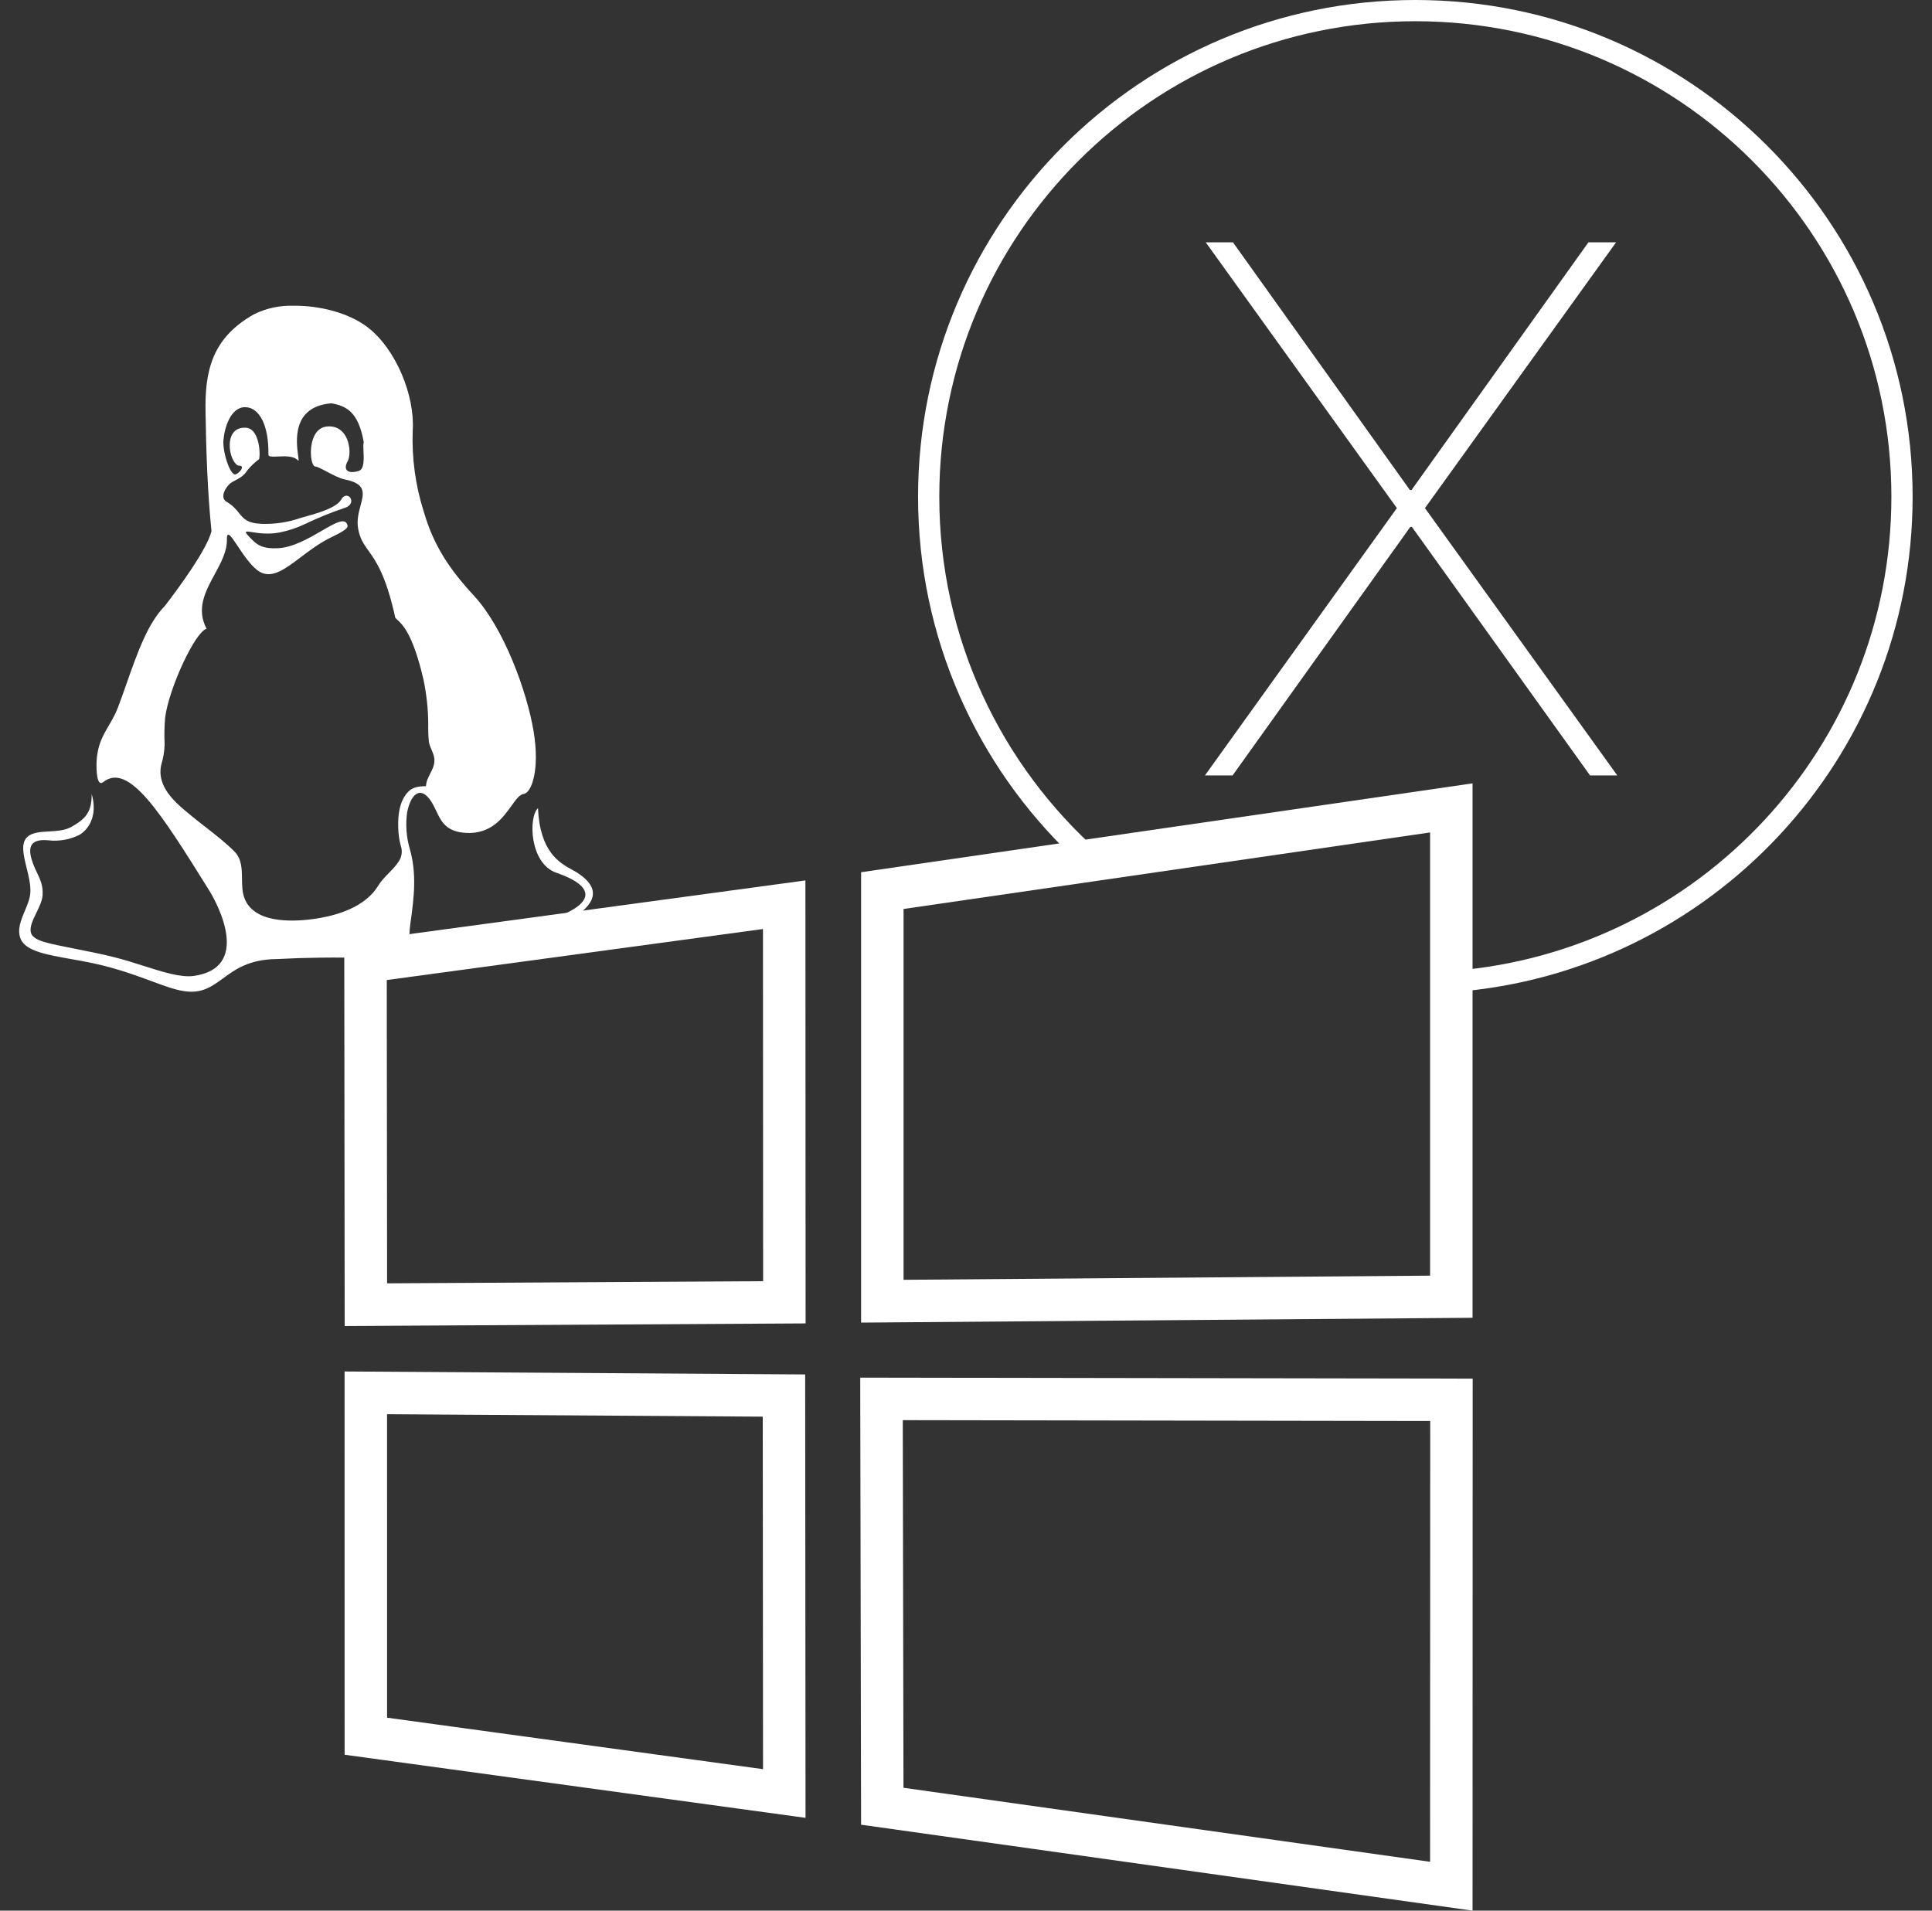
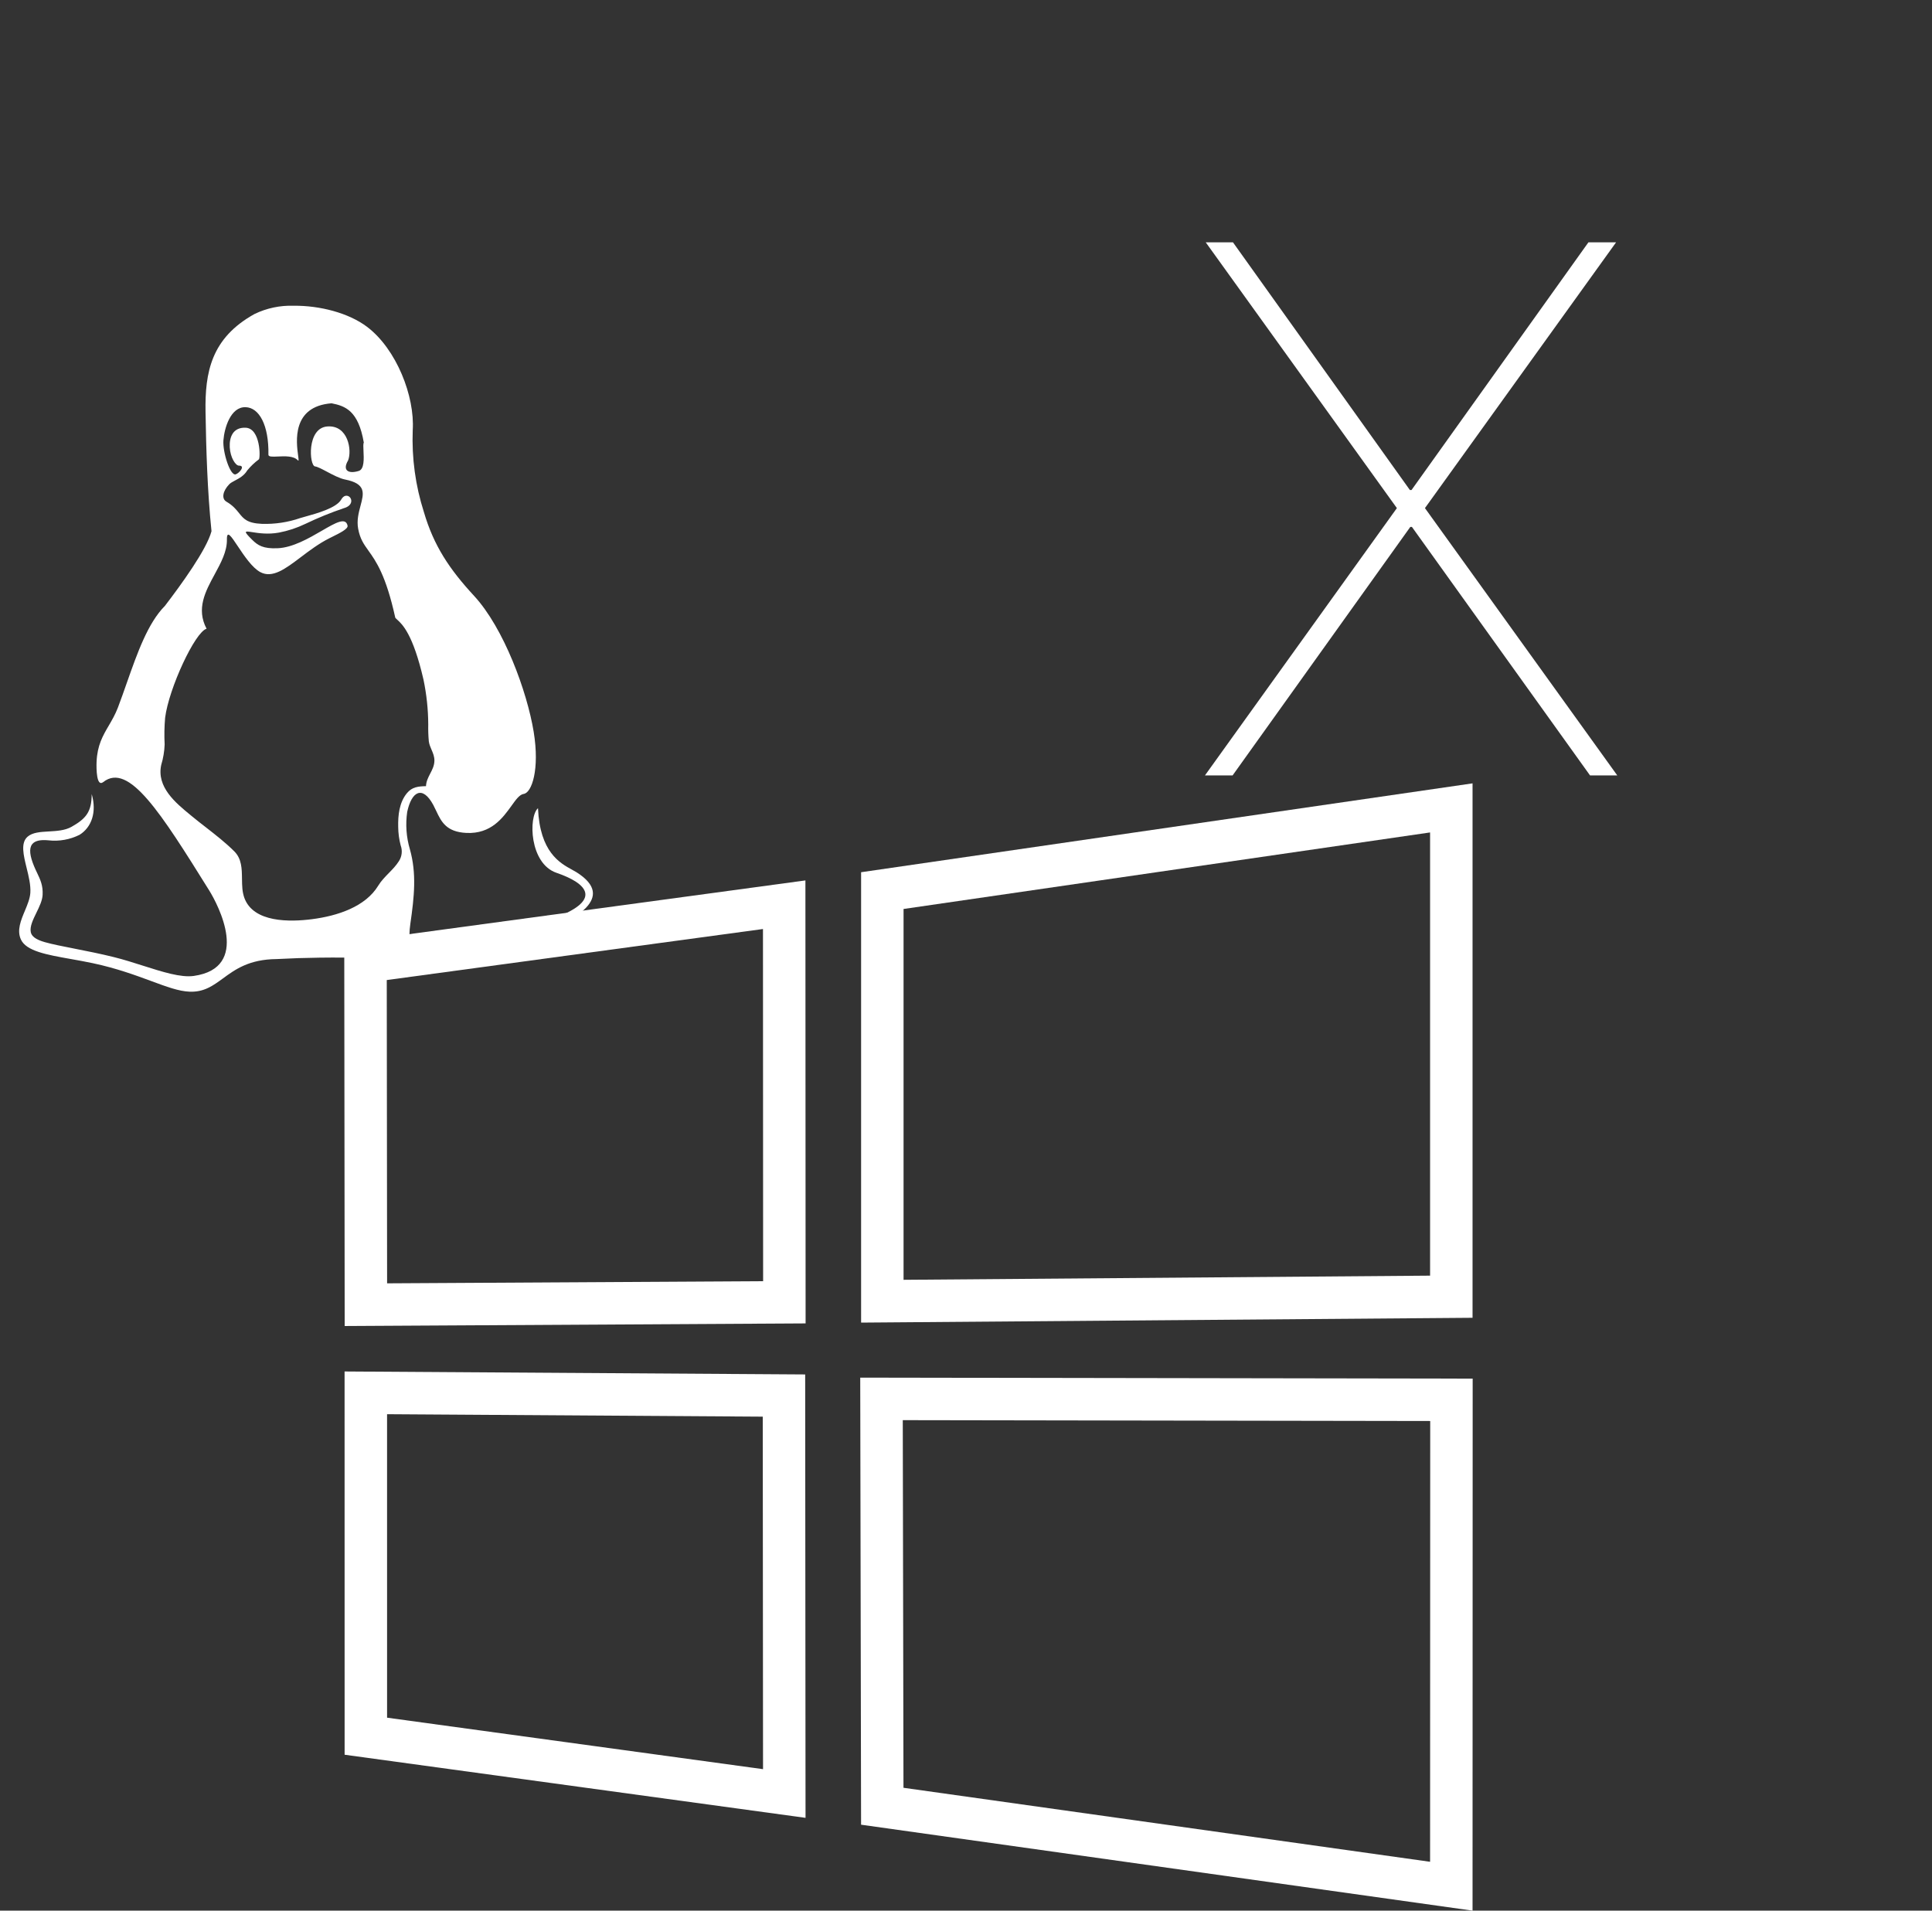
<svg xmlns="http://www.w3.org/2000/svg" width="91" height="90" viewBox="0 0 91 90" fill="none">
  <rect x="0" y="0" width="91" height="90" fill="#333333" stroke="none" />
-   <path d="M51.78 40.153C47.156 36.05 44.242 30.064 44.242 23.4C44.242 11.03 54.28 1 66.664 1C79.049 1 89.087 11.03 89.087 23.4C89.087 35.153 80.026 44.793 68.5 45.726V46.729C80.578 45.794 90.087 35.706 90.087 23.4C90.087 10.476 79.6 0 66.664 0C53.729 0 43.242 10.476 43.242 23.4C43.242 30.055 46.023 36.061 50.487 40.322C50.816 40.279 51.149 40.236 51.485 40.192C51.583 40.179 51.681 40.166 51.78 40.153Z" fill="white" />
  <path d="M74.894 36.527H76.177L67.117 23.934L76.12 11.415H74.817L66.484 23.083H66.408L58.075 11.415H56.792L65.795 23.934L56.754 36.527H58.056L66.427 24.821H66.504L74.894 36.527Z" fill="white" />
  <path fill-rule="evenodd" clip-rule="evenodd" d="M9.128 45.971C11.825 45.588 10.286 42.638 9.85 41.938C7.573 38.284 6.065 35.89 4.861 36.84C4.546 37.088 4.535 36.22 4.549 35.884C4.582 35.105 4.845 34.654 5.124 34.178C5.274 33.921 5.429 33.656 5.554 33.329C5.698 32.949 5.836 32.557 5.973 32.166C6.47 30.754 6.963 29.349 7.77 28.537C8.536 27.535 9.732 25.89 9.962 25.022C9.768 23.132 9.709 21.145 9.681 19.404C9.65 17.55 9.937 15.926 11.992 14.789C12.566 14.513 13.196 14.381 13.831 14.402C15.062 14.389 16.422 14.74 17.289 15.395C18.674 16.443 19.544 18.668 19.44 20.268C19.39 21.574 19.568 22.878 19.966 24.12C20.428 25.699 21.163 26.806 22.33 28.068C23.733 29.586 24.828 32.58 25.138 34.476C25.426 36.247 25.047 37.342 24.668 37.397C24.472 37.426 24.301 37.664 24.09 37.959C23.686 38.52 23.133 39.292 21.966 39.235C21.015 39.188 20.784 38.7 20.547 38.199C20.502 38.103 20.456 38.007 20.406 37.913C19.901 36.983 19.387 37.275 19.18 38.243C19.094 38.833 19.137 39.435 19.307 40.006C19.625 41.139 19.516 42.217 19.327 43.521C19.224 44.232 19.318 44.78 19.537 45.171L18.329 45.366C18.139 45.23 17.854 45.138 17.358 45.126C16.577 45.106 15.816 45.1 15.055 45.11C14.383 45.118 13.71 45.14 13.023 45.177C11.73 45.189 11.077 45.667 10.503 46.087C10.03 46.432 9.611 46.739 8.933 46.713C8.421 46.694 7.843 46.479 7.117 46.21C6.382 45.939 5.497 45.611 4.377 45.372C4.023 45.297 3.673 45.234 3.338 45.175C2.191 44.971 1.234 44.801 0.984 44.252C0.788 43.822 0.981 43.358 1.172 42.902C1.292 42.614 1.411 42.328 1.429 42.056C1.453 41.694 1.352 41.281 1.254 40.884C1.105 40.277 0.966 39.708 1.295 39.416C1.529 39.209 1.906 39.187 2.304 39.165C2.675 39.143 3.063 39.121 3.371 38.946C4.049 38.562 4.319 38.244 4.319 37.404C4.57 38.263 4.307 38.975 3.748 39.323C3.296 39.549 2.789 39.64 2.287 39.584C1.884 39.544 1.636 39.61 1.514 39.768C1.357 39.972 1.408 40.327 1.604 40.801C1.65 40.913 1.699 41.015 1.746 41.114C1.898 41.432 2.031 41.712 2.007 42.155C1.993 42.423 1.851 42.714 1.713 42.997C1.552 43.327 1.397 43.647 1.45 43.91C1.488 44.095 1.669 44.253 2.101 44.377C2.457 44.479 2.953 44.576 3.515 44.687C4.088 44.8 4.73 44.926 5.367 45.085C5.826 45.199 6.289 45.346 6.736 45.489C7.662 45.784 8.52 46.057 9.128 45.971ZM11.398 41.386C11.4 41.55 11.402 41.713 11.418 41.873C11.431 42.013 11.46 42.15 11.505 42.283C11.931 43.476 13.675 43.429 14.69 43.299C15.908 43.143 17.213 42.709 17.815 41.72C17.953 41.494 18.131 41.312 18.309 41.13C18.481 40.955 18.653 40.779 18.791 40.562C18.861 40.453 18.905 40.33 18.919 40.2C18.933 40.071 18.917 39.941 18.871 39.819C18.798 39.537 18.759 39.247 18.756 38.955C18.743 38.404 18.805 37.8 19.167 37.362C19.408 37.071 19.691 37.04 20.065 37.032C20.074 36.805 20.169 36.623 20.263 36.441C20.358 36.257 20.454 36.074 20.461 35.846C20.468 35.643 20.396 35.478 20.325 35.313C20.271 35.187 20.217 35.062 20.198 34.921C20.174 34.658 20.165 34.393 20.171 34.128C20.168 33.416 20.092 32.705 19.946 32.009C19.452 29.867 18.948 29.407 18.715 29.195C18.673 29.157 18.641 29.127 18.618 29.097C18.178 27.09 17.707 26.433 17.356 25.941C17.133 25.629 16.957 25.383 16.869 24.901C16.797 24.512 16.895 24.146 16.981 23.823C17.138 23.235 17.257 22.787 16.256 22.588C15.997 22.537 15.677 22.367 15.396 22.218C15.164 22.095 14.958 21.985 14.837 21.97C14.568 21.934 14.438 20.16 15.419 20.088C16.4 20.015 16.587 21.218 16.395 21.69C16.115 22.161 16.414 22.335 16.899 22.183C17.163 22.1 17.139 21.608 17.121 21.24C17.112 21.055 17.104 20.902 17.136 20.849C16.879 19.341 16.261 19.123 15.617 18.997C13.728 19.144 13.957 20.828 14.042 21.46C14.067 21.645 14.08 21.739 14.024 21.679C13.83 21.47 13.418 21.488 13.094 21.503C12.841 21.515 12.641 21.524 12.643 21.419C12.666 20.013 12.204 19.198 11.566 19.18C10.858 19.16 10.566 20.171 10.523 20.742C10.482 21.289 10.841 22.43 11.104 22.343C11.277 22.286 11.572 21.931 11.257 21.934C11.093 21.936 10.847 21.546 10.822 21.072C10.797 20.599 10.968 20.123 11.569 20.148C12.277 20.177 12.27 21.583 12.192 21.639C11.989 21.789 11.806 21.964 11.645 22.16C11.5 22.406 11.262 22.533 11.066 22.637C10.957 22.695 10.862 22.746 10.803 22.806C10.489 23.127 10.425 23.491 10.662 23.629C10.973 23.811 11.125 24.002 11.26 24.17C11.474 24.437 11.642 24.647 12.336 24.676C12.951 24.696 13.563 24.603 14.146 24.402C14.208 24.382 14.292 24.359 14.39 24.332C14.914 24.187 15.845 23.93 16.071 23.532C16.186 23.33 16.33 23.325 16.428 23.382C16.597 23.482 16.634 23.816 16.198 23.937C15.58 24.146 14.976 24.393 14.387 24.675C13.989 24.867 13.569 25.006 13.137 25.088C12.622 25.183 12.165 25.111 11.882 25.067C11.521 25.01 11.442 24.997 11.884 25.433C12.145 25.69 12.396 25.853 13.071 25.825C13.788 25.796 14.546 25.356 15.156 25.002C15.806 24.625 16.287 24.346 16.371 24.764C16.401 24.914 16.006 25.11 15.642 25.29C15.597 25.312 15.553 25.334 15.51 25.356C15.017 25.604 14.575 25.938 14.171 26.243C13.441 26.796 12.832 27.255 12.26 26.949C11.876 26.743 11.493 26.168 11.201 25.73C10.889 25.261 10.681 24.948 10.688 25.415C10.697 25.974 10.407 26.509 10.112 27.052C9.676 27.854 9.231 28.674 9.73 29.616C9.187 29.768 7.953 32.423 7.778 33.806C7.741 34.226 7.733 34.648 7.755 35.069C7.743 35.394 7.689 35.716 7.595 36.027C7.365 37.074 8.269 37.816 8.973 38.394C9 38.416 9.026 38.438 9.052 38.459C9.262 38.633 9.48 38.802 9.698 38.971C10.16 39.331 10.626 39.694 11.037 40.104C11.386 40.454 11.392 40.918 11.398 41.386Z" fill="white" />
  <path d="M24.99 44.292C25.01 44.282 25.029 44.272 25.048 44.262C25.195 44.186 25.366 44.104 25.549 44.016C26.954 43.339 29.089 42.311 27.155 41.087C27.093 41.048 27.021 41.009 26.942 40.966C26.37 40.653 25.429 40.139 25.34 38.069C24.884 38.481 24.937 40.677 26.209 41.113C27.631 41.599 28.518 42.414 25.876 43.335C24.592 43.783 24.09 44.003 23.366 44.554L24.99 44.292Z" fill="white" />
  <path fill-rule="evenodd" clip-rule="evenodd" d="M18.217 46.165L18.233 60.451L35.944 60.35L35.937 43.761L18.217 46.165ZM16.215 44.418L16.235 62.462L37.945 62.339L37.936 41.472L16.215 44.418ZM35.927 66.731L18.231 66.616L18.232 80.911L35.94 83.336L35.927 66.731ZM37.925 64.743L16.23 64.603L16.232 82.656L37.942 85.629L37.925 64.743ZM42.559 42.817V60.285L67.359 60.089V39.212L42.559 42.817ZM40.559 41.086V62.301L69.359 62.074V36.9L40.559 41.086ZM67.365 66.936L42.522 66.896L42.555 84.213L67.359 87.699L67.365 66.936ZM69.365 64.94L40.518 64.893L40.558 85.952L69.359 90L69.365 64.94Z" fill="white" />
</svg>